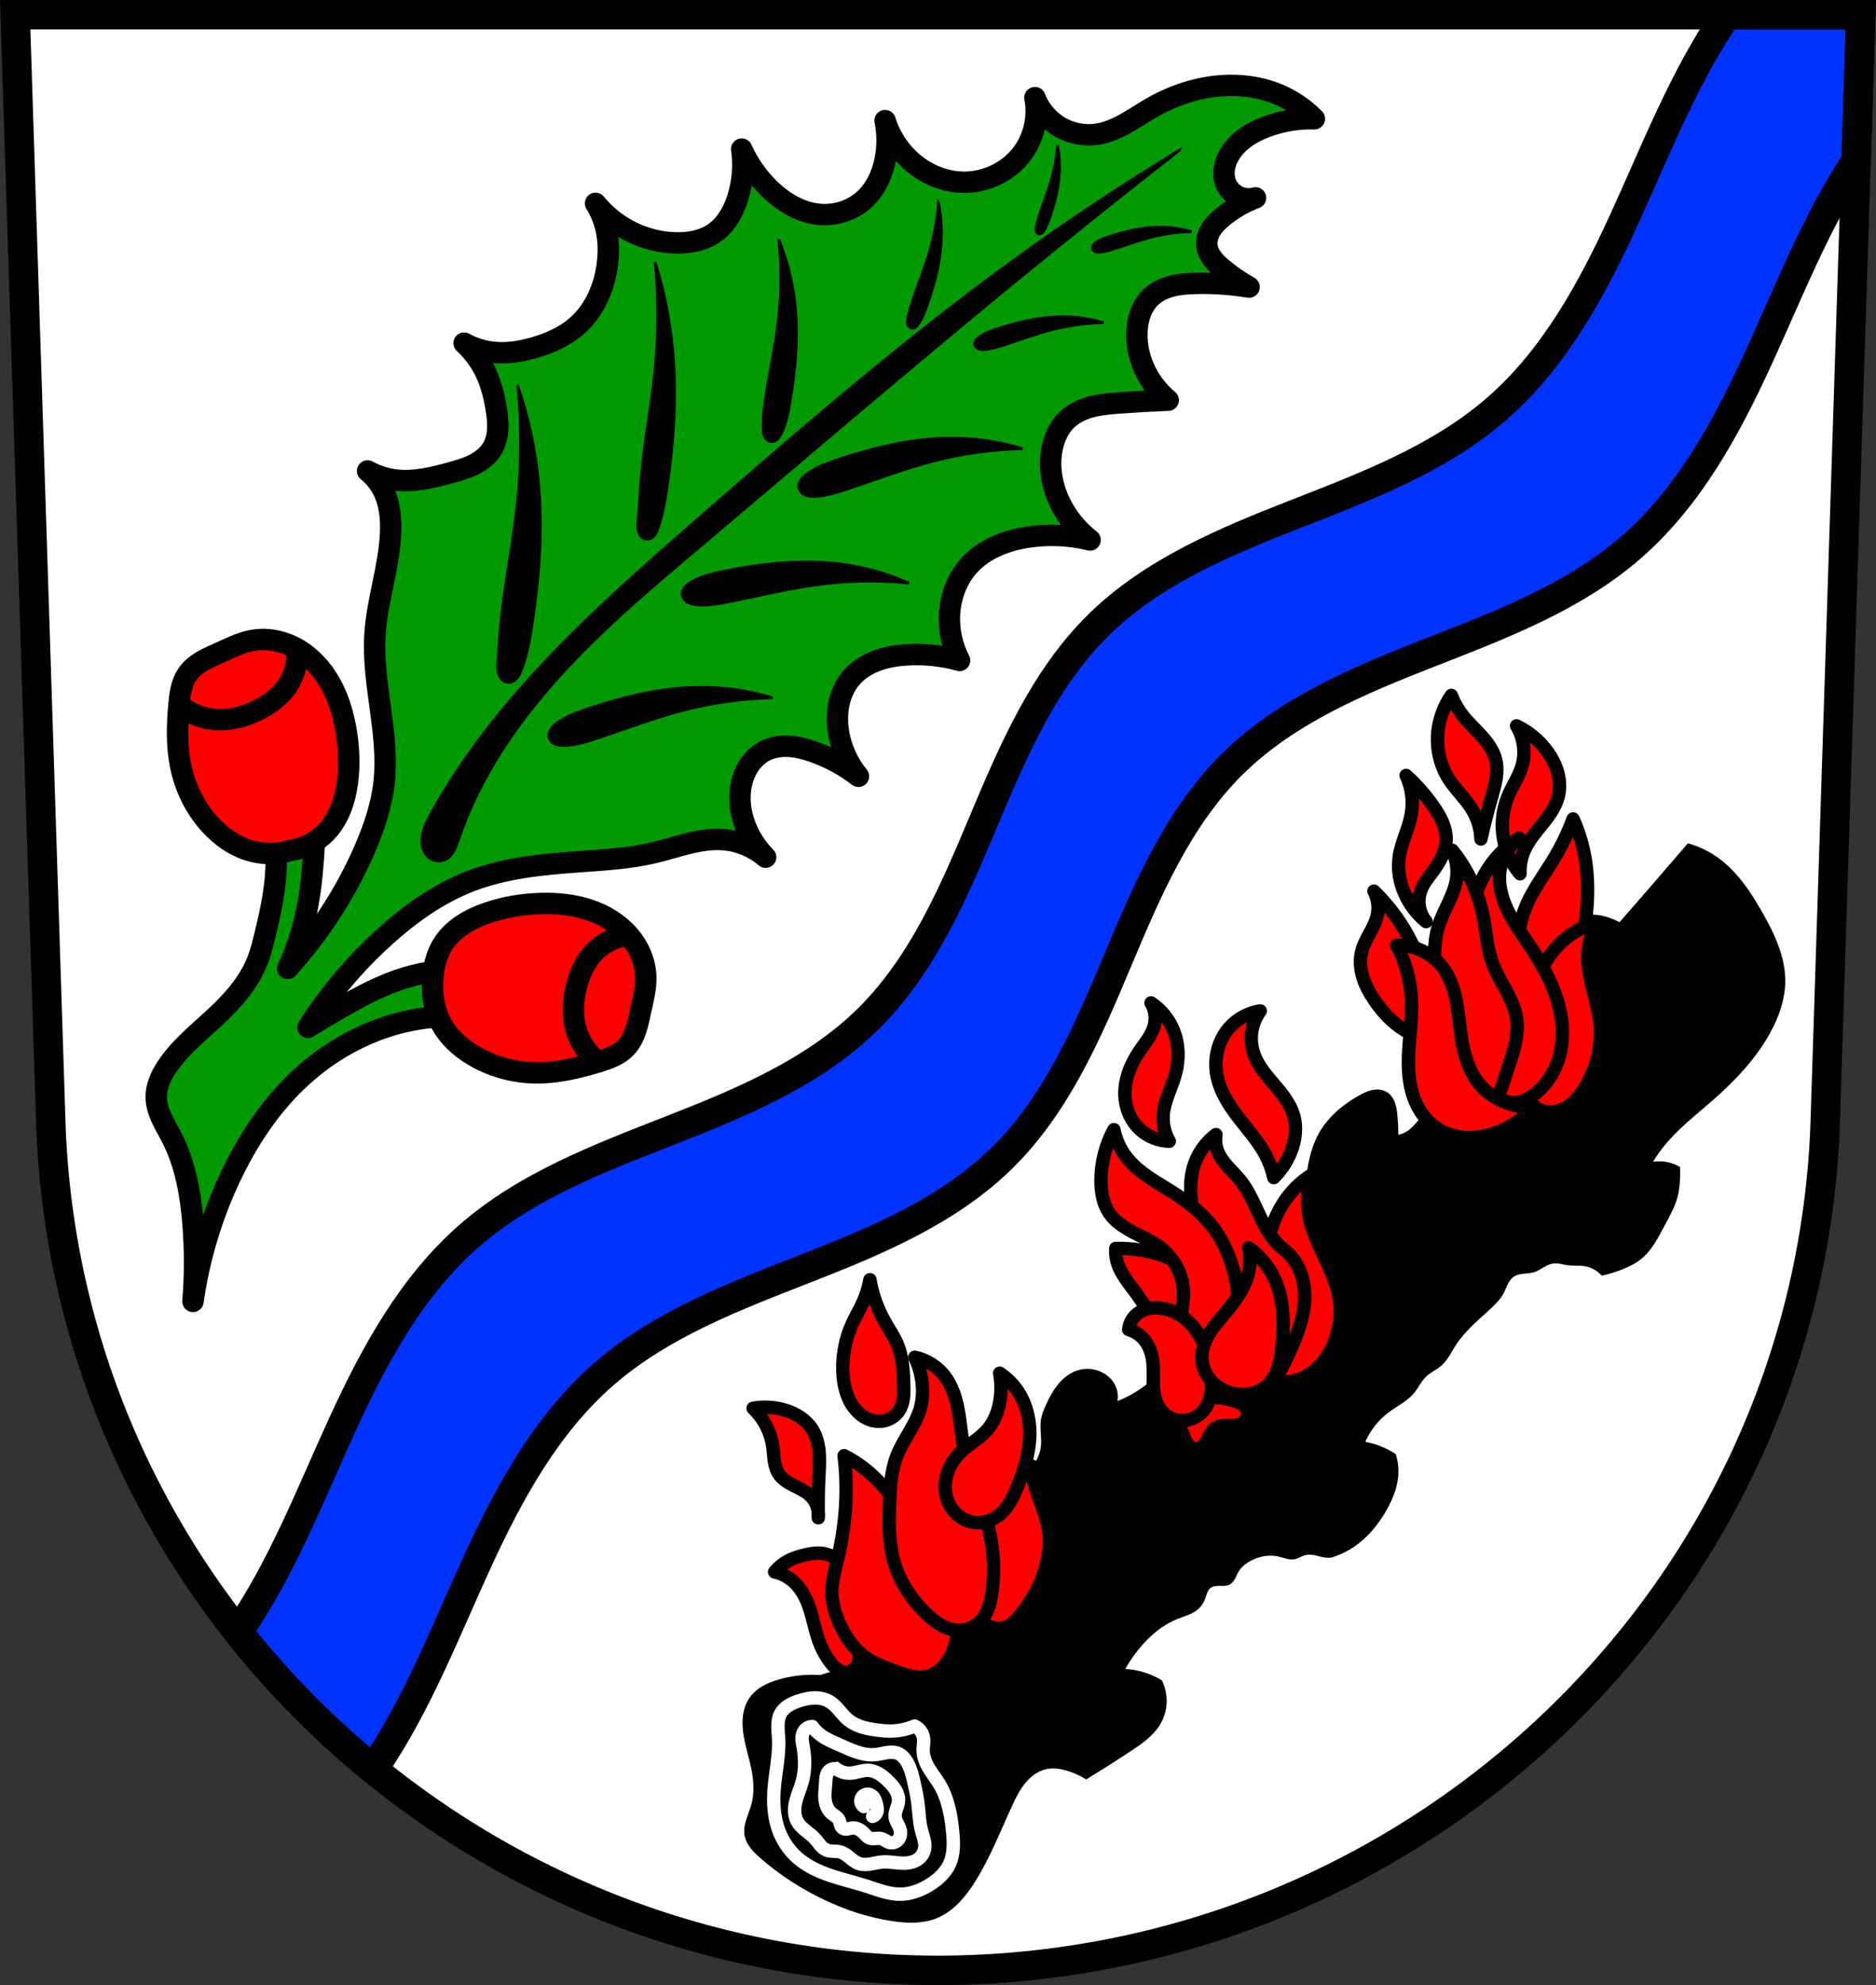
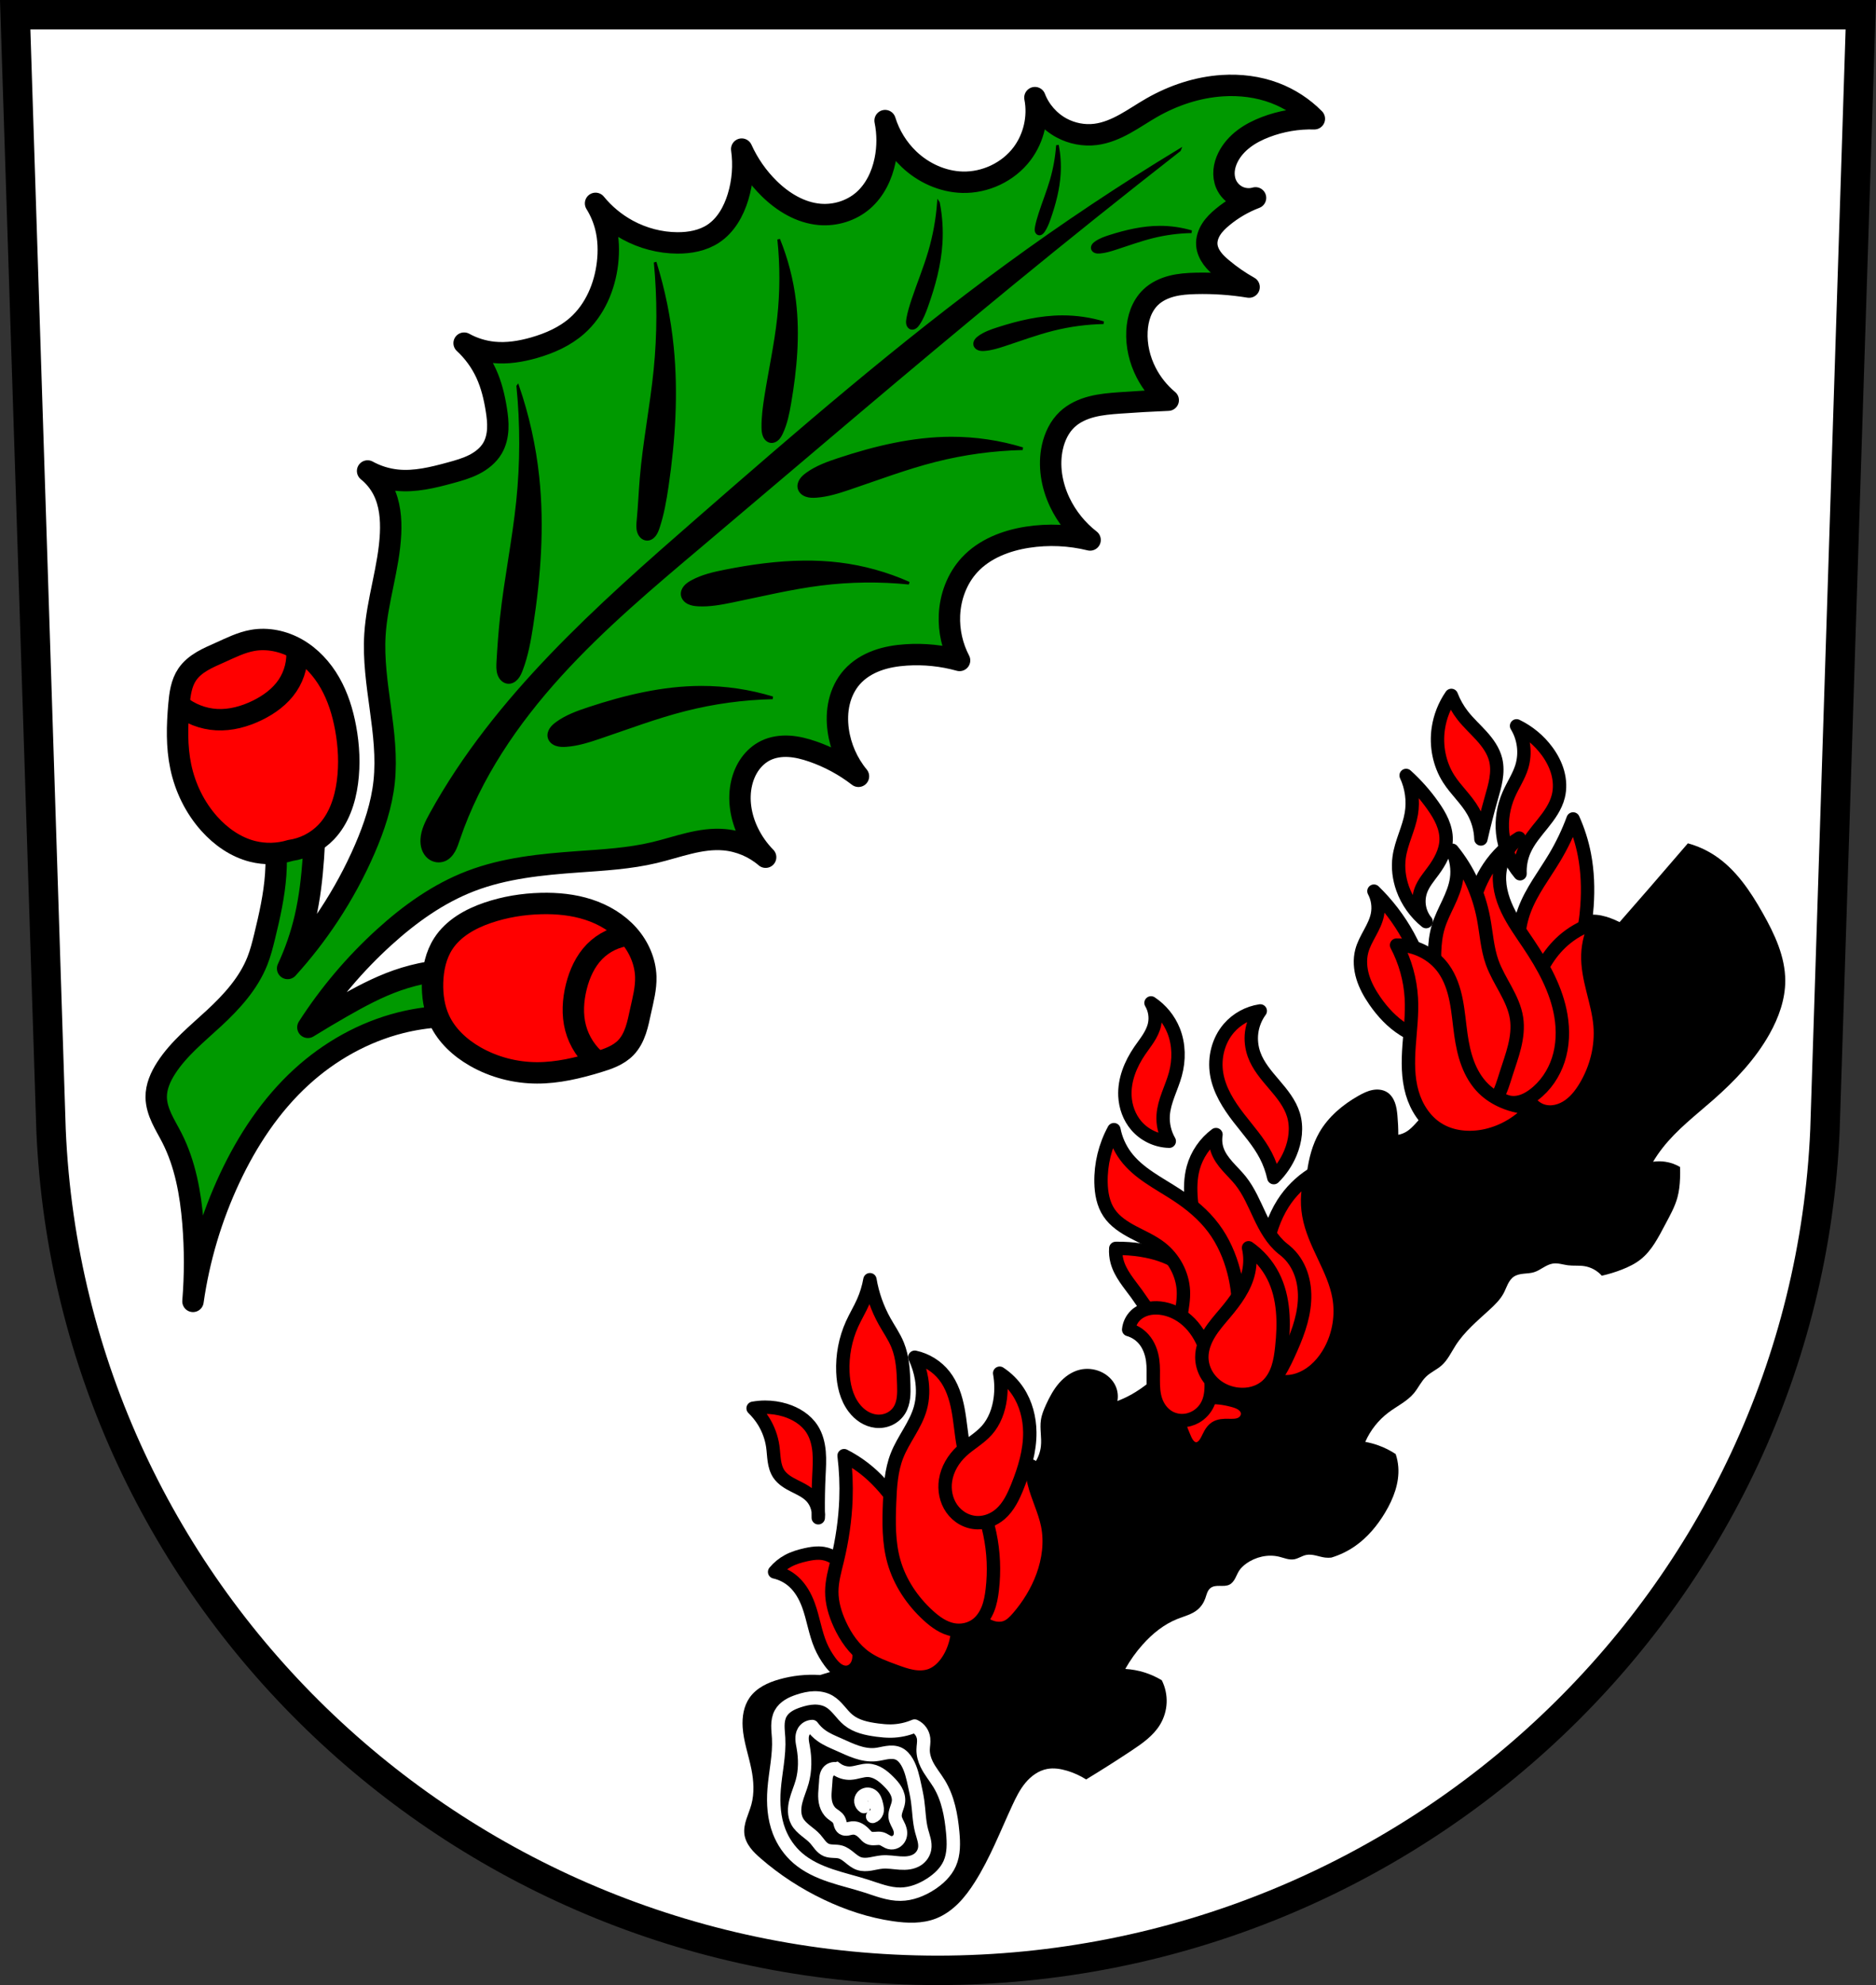
<svg xmlns="http://www.w3.org/2000/svg" width="701.33" height="741.77" viewBox="0 0 701.334 741.769">
  <rect x="0" y="0" width="701.334" height="741.769" fill="#333333" stroke="none" />
  <g transform="translate(-11.02-27.14)" fill-rule="evenodd">
    <path d="m16.698 32.639l13.398 416.62c7.415 175.25 153.92 314.05 331.59 314.14 177.51-.215 324.07-139.06 331.59-314.14l13.398-416.62h-344.98z" fill="#fff" />
    <g stroke="#000">
      <g stroke-width="11">
-         <path d="m645.56 5.5c-.113.166-.233.326-.346.492-16.01 23.579-26.331 50.45-38.21 76.35-11.884 25.904-25.91 51.643-47.4 70.36-21.489 18.712-48.81 29.03-75.35 39.41-26.536 10.381-53.651 21.671-73.889 41.73-20.245 20.07-31.768 47.08-42.809 73.36-11.04 26.28-22.563 53.29-42.809 73.36-20.237 20.06-47.35 31.348-73.887 41.729-26.536 10.381-53.857 20.698-75.35 39.41-21.493 18.716-35.52 44.46-47.4 70.36-11.884 25.904-22.2 52.771-38.21 76.35-.313.461-.642.91-.959 1.367 14.92 18.875 31.879 36.09 50.54 51.32.213-.309.436-.61.646-.92 16.01-23.579 26.329-50.45 38.21-76.35 11.884-25.904 25.91-51.644 47.4-70.36 21.489-18.712 48.81-29.03 75.35-39.41 26.536-10.381 53.651-21.671 73.889-41.73 20.245-20.07 31.768-47.08 42.809-73.36 11.04-26.28 22.563-53.29 42.809-73.36 20.237-20.06 47.35-31.35 73.887-41.73 26.536-10.381 53.857-20.696 75.35-39.41 21.493-18.716 35.52-44.46 47.4-70.36 11.494-25.05 21.542-51 36.672-74.01l1.756-54.605h-50.1z" transform="translate(11.02 27.14)" fill="#03f" stroke-linejoin="round" />
        <path d="m16.698 32.639l13.398 416.62c7.415 175.25 153.92 314.05 331.59 314.14 177.51-.215 324.07-139.06 331.59-314.14l13.398-416.62h-344.98z" fill="none" />
      </g>
      <path d="m83.16 513.41c.792-9.715.792-19.494 0-29.21-.897-11.01-2.874-22.12-7.903-31.957-1.243-2.43-2.666-4.769-3.807-7.249-1.141-2.48-2-5.14-2.034-7.87-.044-3.933 1.638-7.697 3.78-10.996 4.69-7.224 11.551-12.702 17.868-18.556 6.593-6.108 12.833-12.952 16.15-21.305 1.192-3 1.984-6.142 2.749-9.278 1.851-7.583 3.572-15.236 4.123-23.02.571-8.06-.128-16.208-2.062-24.05l16.838-5.842c.108 7.908-.121 15.821-.687 23.71-.538 7.505-1.385 15.01-3.093 22.336-1.516 6.503-3.707 12.848-6.529 18.899 5.654-6.235 10.828-12.905 15.463-19.93 5.172-7.839 9.671-16.12 13.401-24.741 3.469-8.02 6.29-16.4 7.216-25.08 1.952-18.3-4.579-36.612-3.436-54.98.793-12.737 5.255-25.05 5.842-37.799.254-5.516-.268-11.217-2.749-16.15-1.401-2.786-3.408-5.265-5.842-7.216 3.386 1.865 7.15 3.041 10.996 3.436 6.711.69 13.421-.977 19.93-2.749 3.03-.824 6.073-1.683 8.872-3.104 2.799-1.421 5.367-3.455 6.935-6.174 1.232-2.136 1.797-4.608 1.926-7.07.129-2.462-.162-4.927-.552-7.362-.736-4.597-1.835-9.171-3.78-13.401-1.965-4.274-4.786-8.153-8.247-11.34 3.386 1.867 7.15 3.043 10.996 3.436 5.077.519 10.212-.319 15.12-1.718 5.862-1.671 11.587-4.205 16.15-8.247 6.628-5.87 10.318-14.572 11.34-23.366.519-4.467.396-9.04-.687-13.401-.782-3.151-2.063-6.178-3.78-8.934 3.312 4.059 7.423 7.465 12.03 9.965 5.672 3.08 12.1 4.773 18.556 4.811 4.679.027 9.494-.862 13.401-3.436 4.711-3.104 7.638-8.347 9.278-13.745 1.75-5.761 2.223-11.907 1.374-17.868 2.481 5.507 5.996 10.546 10.309 14.776 5.15 5.05 11.71 9.03 18.899 9.621 5.783.477 11.76-1.36 16.15-5.154 4.423-3.822 7.08-9.392 8.247-15.12.992-4.858.992-9.917 0-14.776 1.685 5.466 4.793 10.487 8.934 14.432 5.357 5.104 12.534 8.381 19.93 8.591 8.566.243 17.18-3.806 22.336-10.652 4.441-5.898 6.236-13.716 4.811-20.961 1.837 4.8 5.441 8.901 9.965 11.34 3.858 2.079 8.365 2.949 12.714 2.405 3.869-.484 7.529-2.044 10.943-3.928 3.414-1.883 6.634-4.1 10.02-6.04 8.09-4.632 17.16-7.652 26.459-8.247 6.629-.424 13.374.397 19.587 2.749 5.539 2.097 10.617 5.404 14.776 9.621-6.195-.173-12.422.884-18.212 3.093-2.884 1.1-5.675 2.492-8.135 4.357-2.46 1.865-4.583 4.218-5.954 6.983-.763 1.54-1.29 3.207-1.444 4.919-.154 1.712.074 3.469.757 5.05.879 2.03 2.52 3.719 4.522 4.658 2 .939 4.351 1.119 6.473.496-4.484 1.7-8.683 4.15-12.37 7.216-1.579 1.313-3.079 2.756-4.186 4.485-1.107 1.729-1.801 3.776-1.656 5.824.129 1.825.917 3.559 1.996 5.04 1.079 1.478 2.443 2.723 3.846 3.898 3.098 2.594 6.439 4.898 9.965 6.872-6.582-1.073-13.263-1.534-19.93-1.375-3 .072-6.03.273-8.938 1.017-2.912.745-5.726 2.062-7.899 4.137-1.694 1.618-2.958 3.66-3.791 5.849-.833 2.189-1.245 4.525-1.363 6.865-.268 5.334.998 10.711 3.436 15.463 2.02 3.942 4.845 7.47 8.247 10.309-6.076.246-12.147.59-18.212 1.031-3.486.253-6.99.542-10.374 1.416-3.384.874-6.671 2.369-9.213 4.769-2.874 2.714-4.64 6.45-5.498 10.309-1.532 6.894-.283 14.239 2.749 20.617 2.612 5.495 6.53 10.363 11.34 14.09-7.62-1.877-15.611-2.229-23.366-1.031-8.05 1.244-16.11 4.338-21.648 10.309-4.713 5.079-7.276 11.977-7.56 18.899-.239 5.814 1.079 11.684 3.78 16.838-6.465-1.8-13.234-2.5-19.93-2.062-3.735.244-7.471.847-10.983 2.143-3.511 1.296-6.8 3.311-9.291 6.104-2.357 2.643-3.947 5.929-4.764 9.374-.817 3.446-.878 7.05-.39 10.556.873 6.277 3.522 12.297 7.56 17.18-5.169-4-10.999-7.152-17.18-9.278-2.837-.976-5.77-1.741-8.765-1.919-2.995-.178-6.07.255-8.76 1.575-2.316 1.136-4.299 2.906-5.801 5-1.502 2.097-2.531 4.516-3.133 7.02-1.486 6.185-.354 12.825 2.405 18.556 1.648 3.423 3.863 6.571 6.529 9.278-4.308-3.712-9.798-6.03-15.463-6.529-8.866-.781-17.457 2.749-26.12 4.811-9.327 2.221-18.958 2.753-28.521 3.436-13.633.974-27.444 2.318-40.2 7.216-12.05 4.626-22.744 12.282-32.3 20.961-10.921 9.918-20.536 21.271-28.521 33.675 4.195-2.591 8.434-5.111 12.714-7.56 6.635-3.796 13.404-7.436 20.617-9.965 7.821-2.742 16.11-4.143 24.397-4.123l6.872 18.212c-9.955-1.313-20.16-.726-29.895 1.718-13.812 3.467-26.601 10.664-37.11 20.274-11.473 10.49-20.2 23.724-26.803 37.799-6.825 14.556-11.474 30.13-13.745 46.05z" fill="#090" stroke-linejoin="round" stroke-width="8" />
      <path d="m406.35 81.44c-.311 4.375-1.082 8.717-2.299 12.932-1.238 4.288-2.93 8.431-4.297 12.68-.517 1.606-.987 3.23-1.305 4.887-.094.492-.175 1-.07 1.49.053.245.153.482.309.678.156.196.37.35.611.416.191.052.395.049.588.002.193-.047.373-.136.535-.25.324-.228.568-.552.789-.881.956-1.424 1.566-3.049 2.131-4.668 1.876-5.381 3.355-10.945 3.699-16.633.216-3.561-.018-7.149-.691-10.652zm45.621 1.787c-22.13 13.413-43.678 27.78-64.57 43.05-40.18 29.364-77.855 61.997-115.37 94.71-37.568 32.757-75.79 66.56-99.87 110.2-1.637 2.967-3.237 6.089-3.443 9.471-.077 1.271.05 2.562.467 3.766.417 1.203 1.132 2.315 2.117 3.121.826.677 1.836 1.13 2.893 1.285 1.057.155 2.157.001 3.133-.424 1.463-.65 2.585-1.91 3.373-3.303.788-1.393 1.279-2.929 1.793-4.445 7.752-22.887 21.703-43.27 37.955-61.16 16.252-17.882 34.839-33.46 53.3-49.04 38.37-32.386 76.5-65.07 115.33-96.9 20.763-17.02 41.728-33.795 62.887-50.32zm-90.12 19.666c-.463 6.202-1.583 12.357-3.336 18.324-1.787 6.083-4.223 11.953-6.234 17.965-.76 2.271-1.46 4.569-1.893 6.924-.128.698-.234 1.419-.078 2.111.078.346.224.68.445.957.221.277.522.495.863.592.275.078.569.076.848.012.278-.065.542-.191.777-.354.471-.324.829-.786 1.152-1.258 1.38-2.01 2.268-4.314 3.09-6.611 2.723-7.612 4.869-15.499 5.367-23.568.312-5.05-.026-10.133-1-15.09zm82.77 9.133c-6.341.011-12.598 1.47-18.641 3.393-1.836.584-3.684 1.226-5.262 2.332-.389.273-.768.581-1.031.977-.132.198-.234.417-.287.648-.053.232-.058.477.002.707.07.275.23.523.438.717.207.194.46.336.729.428.537.184 1.12.174 1.686.127 1.874-.157 3.691-.699 5.482-1.271 4.743-1.515 9.421-3.257 14.254-4.453 4.733-1.171 9.598-1.811 14.473-1.906-3.839-1.13-7.84-1.704-11.842-1.697zm-142.49 4.547c1.027 9.75 1.01 19.61-.063 29.355-1.09 9.945-3.263 19.737-4.816 29.621-.587 3.732-1.084 7.494-1.037 11.271.014 1.122.083 2.274.539 3.299.228.513.554.986.98 1.352.426.365.954.617 1.512.676.457.048.925-.033 1.35-.209.425-.176.809-.444 1.141-.762.664-.636 1.115-1.46 1.506-2.293 1.639-3.492 2.396-7.325 3.049-11.127 2.159-12.564 3.334-25.408 1.809-38.06-.955-7.925-2.968-15.722-5.969-23.12zm-46.18 8.607c1.291 13.355 1.268 26.837-.068 40.19-1.357 13.562-4.061 26.968-5.193 40.551-.428 5.139-.631 10.298-1.121 15.432-.143 1.495-.305 3.034.131 4.471.218.718.589 1.4 1.131 1.92.542.52 1.26.87 2.01.902.557.024 1.114-.126 1.604-.393.489-.267.911-.647 1.26-1.082.697-.869 1.094-1.936 1.445-2.994 1.639-4.937 2.531-10.09 3.291-15.232 2.546-17.24 3.675-34.77 1.949-52.11-1.068-10.732-3.228-21.354-6.438-31.65zm152.25 20.301c-8.239.014-16.367 1.934-24.21 4.467-2.387.771-4.792 1.619-6.836 3.072-.509.362-.999.767-1.342 1.289-.171.261-.305.549-.373.854-.068.305-.072.626.006.928.093.357.3.68.568.934.268.253.597.438.945.561.696.244 1.454.239 2.189.182 2.437-.191 4.796-.917 7.119-1.676 6.154-2.01 12.232-4.293 18.514-5.863 6.146-1.536 12.464-2.38 18.797-2.512-4.981-1.488-10.182-2.243-15.381-2.234zm-203.61 25.979c1.42 14.285 1.394 28.712-.078 42.992-1.497 14.526-4.481 28.866-6.06 43.38-.599 5.488-.997 10.996-1.309 16.508-.091 1.613-.168 3.275.367 4.799.268.762.692 1.477 1.285 2.025.593.549 1.362.922 2.168.977.62.042 1.246-.104 1.803-.379.557-.275 1.046-.677 1.457-1.143.823-.932 1.328-2.098 1.77-3.26 1.987-5.226 2.984-10.769 3.84-16.295 2.855-18.431 4.25-37.2 2.275-55.748-1.227-11.52-3.752-22.902-7.514-33.859zm162.04 19.385c-14.32.024-28.441 3.424-42.04 7.914-4.15 1.37-8.331 2.876-11.871 5.439-.891.645-1.75 1.37-2.346 2.295-.298.463-.526.972-.643 1.51-.117.538-.119 1.105.022 1.637.164.62.522 1.182.986 1.625.465.443 1.033.77 1.637.988 1.207.437 2.526.444 3.807.354 4.24-.3 8.337-1.608 12.365-2.967 10.674-3.6 21.23-7.618 32.15-10.387 10.667-2.705 21.64-4.201 32.643-4.451-8.641-2.633-17.676-3.972-26.709-3.957zm-55.17 46.27c-9.826.103-19.666 1.472-29.324 3.383-4.287.848-8.62 1.828-12.449 3.936-.964.531-1.906 1.144-2.611 1.988-.353.422-.642.899-.824 1.418-.182.519-.256 1.082-.182 1.627.087.636.373 1.238.779 1.734.406.497.93.89 1.502 1.182 1.144.583 2.452.752 3.734.82 4.245.225 8.472-.569 12.637-1.42 11.04-2.256 22.01-4.94 33.18-6.342 10.919-1.369 21.992-1.501 32.941-.393-8.25-3.679-17.05-6.122-26.02-7.221-4.442-.544-8.905-.76-13.371-.713zm-38.29 46.826c-14.32.024-28.443 3.424-42.04 7.914-4.15 1.37-8.329 2.876-11.869 5.439-.891.645-1.75 1.37-2.346 2.295-.298.463-.526.974-.643 1.512-.117.538-.119 1.103.022 1.635.164.62.522 1.182.986 1.625.465.443 1.033.77 1.637.988 1.207.437 2.524.444 3.805.354 4.24-.3 8.337-1.608 12.365-2.967 10.674-3.6 21.23-7.618 32.15-10.387 10.667-2.705 21.64-4.201 32.643-4.451-8.641-2.633-17.674-3.972-26.707-3.957z" />
      <g stroke-width="8">
        <path d="m119.56 344.93c-4.558 1.388-9.495 1.509-14.11.344-6.297-1.587-11.847-5.491-16.18-10.328-5.369-5.993-9.02-13.47-10.672-21.344-1.586-7.556-1.362-15.375-.689-23.07.346-3.955.871-8.07 3.098-11.361 1.412-2.084 3.431-3.696 5.598-4.977 2.168-1.28 4.499-2.254 6.795-3.286 3.919-1.762 7.818-3.726 12.05-4.475 5.63-.997 11.55.28 16.525 3.098 5.216 2.956 9.416 7.534 12.393 12.738 2.97 5.191 4.765 10.988 5.852 16.869 1.237 6.689 1.581 13.568.689 20.311-.899 6.79-3.188 13.636-7.918 18.59-3.539 3.707-8.351 6.174-13.426 6.885z" fill="#f00" stroke-linejoin="round" />
        <path d="m77.905 290.54c3.96 3.272 8.985 5.233 14.11 5.508 5.226.28 10.441-1.153 15.15-3.443 4.451-2.166 8.602-5.184 11.361-9.295 2.69-4.01 3.929-8.968 3.443-13.77" fill="none" />
        <path d="m172.73 394.33c-.128 4.747.554 9.577 2.546 13.887 2.727 5.903 7.769 10.505 13.415 13.73 6.984 3.99 15.03 6.07 23.07 6.087 7.721.021 15.329-1.805 22.72-4.04 3.8-1.148 7.726-2.502 10.488-5.354 1.752-1.808 2.918-4.113 3.728-6.497.81-2.383 1.287-4.865 1.828-7.323.924-4.196 2.05-8.414 1.92-12.709-.174-5.715-2.632-11.25-6.408-15.543-3.96-4.502-9.299-7.676-15-9.53-5.687-1.85-11.73-2.432-17.709-2.284-6.799.169-13.589 1.274-20.02 3.475-6.495 2.221-12.856 5.783-16.581 11.548-2.764 4.278-3.86 9.458-3.998 14.55z" fill="#f00" stroke-linejoin="round" />
        <path d="m234.49 424c-4.01-3.208-6.958-7.727-8.275-12.692-1.342-5.059-1-10.456.276-15.531 1.211-4.8 3.318-9.48 6.779-13.02 3.375-3.452 7.976-5.678 12.777-6.183" fill="none" />
      </g>
    </g>
    <g transform="translate(8 2)">
      <path d="m309.59 651.04c-5.136-.338-10.329.214-15.279 1.625-2.124.605-4.214 1.373-6.129 2.473-1.915 1.1-3.655 2.546-4.924 4.354-2.217 3.158-2.847 7.202-2.601 11.05.34 5.309 2.2 10.389 3.251 15.604.885 4.396 1.185 9 0 13.329-.505 1.842-1.27 3.601-1.855 5.42-.585 1.818-.992 3.739-.745 5.633.242 1.861 1.107 3.599 2.237 5.097 1.13 1.498 2.522 2.776 3.939 4.01 7.06 6.123 14.974 11.251 23.406 15.279 8.227 3.93 16.983 6.825 26.01 8.127 5.324.768 10.908.953 15.929-.975 3.168-1.217 5.989-3.236 8.396-5.629 2.407-2.393 4.417-5.157 6.233-8.02 5.685-8.974 9.516-18.967 13.979-28.608 1.374-2.967 2.83-5.937 4.914-8.456 2.085-2.519 4.878-4.579 8.089-5.197 2.481-.478 5.056-.073 7.477.65 2.517.752 4.93 1.849 7.152 3.251 5.707-3.46 11.344-7.04 16.904-10.728 4.061-2.696 8.206-5.581 10.728-9.753 1.493-2.47 2.349-5.322 2.462-8.206.113-2.884-.517-5.794-1.812-8.373-2.039-1.231-4.228-2.216-6.502-2.926-2.319-.724-4.727-1.162-7.152-1.3 1.831-3.257 4.01-6.314 6.502-9.102 3.617-4.055 7.952-7.581 13-9.584 2.561-1.015 5.35-1.669 7.477-3.42 1.339-1.102 2.336-2.595 2.926-4.226.251-.694.431-1.414.707-2.098.277-.685.663-1.346 1.243-1.803.484-.381 1.081-.599 1.688-.707.606-.109 1.226-.113 1.842-.103.616 0 1.233.034 1.847-.019.614-.053 1.229-.185 1.775-.471.947-.496 1.605-1.409 2.106-2.353.501-.944.884-1.954 1.47-2.848.675-1.031 1.602-1.878 2.601-2.601 3.517-2.547 8.133-3.622 12.353-2.601.917.222 1.809.537 2.724.762.916.225 1.871.36 2.802.213.798-.126 1.548-.452 2.284-.785.736-.333 1.476-.677 2.267-.84 1.187-.246 2.421-.072 3.602.198 1.182.27 2.346.635 3.55.777.755.089 1.521.089 2.276 0 3.122-.94 6.096-2.372 8.777-4.226 4.707-3.255 8.45-7.762 11.378-12.678 3.049-5.119 5.306-10.962 4.876-16.904-.12-1.658-.448-3.3-.975-4.876-2.027-1.338-4.215-2.432-6.502-3.251-1.586-.568-3.219-1-4.876-1.3 1.913-4.355 4.968-8.203 8.777-11.05 3.169-2.371 6.896-4.109 9.427-7.152 1.639-1.969 2.7-4.405 4.551-6.177 1.712-1.638 3.978-2.588 5.756-4.154 2.316-2.041 3.627-4.953 5.297-7.549 3.327-5.173 8.149-9.167 12.678-13.329 2.01-1.843 4-3.779 5.273-6.188.572-1.084.987-2.245 1.539-3.34.552-1.095 1.269-2.147 2.29-2.825 1.072-.711 2.385-.95 3.664-1.08 1.28-.13 2.583-.17 3.813-.546 1.259-.385 2.384-1.103 3.519-1.77 1.135-.667 2.329-1.299 3.633-1.481 1.845-.258 3.679.41 5.526.65 2.046.265 4.138.004 6.177.325 2.493.392 4.835 1.681 6.502 3.576 2.545-.569 5.05-1.33 7.477-2.276 2.541-.988 5.03-2.193 7.152-3.901 4.155-3.34 6.597-8.299 9.102-13 1.737-3.261 3.579-6.513 4.551-10.08.634-2.326.884-4.742.975-7.152.053-1.408.053-2.818 0-4.226-1.695-.994-3.582-1.66-5.526-1.951-1.506-.225-3.045-.225-4.551 0 1.083-1.806 2.278-3.544 3.576-5.201 5.351-6.83 12.334-12.156 18.855-17.88 8.184-7.184 15.812-15.204 21.13-24.707 3.403-6.08 5.846-12.863 5.852-19.83.007-9.01-4.01-17.513-8.452-25.357-4.63-8.181-10.04-16.277-17.88-21.456-3.089-2.039-6.505-3.582-10.08-4.551-4.75 5.542-9.518 11.07-14.304 16.579-3.73 4.296-7.471 8.582-11.222 12.859-1.105-.56-2.244-1.055-3.407-1.481-2.188-.802-4.497-1.364-6.827-1.3-2.622.072-5.201.95-7.388 2.398-2.187 1.448-3.985 3.454-5.291 5.729-1.793 3.125-2.649 6.694-3.298 10.238-.649 3.544-1.119 7.14-2.228 10.568-2.766 8.546-9.277 15.361-16.27 20.997-6.994 5.637-14.685 10.44-21.11 16.713-3.789 3.696-7.09 7.858-10.728 11.703-.899.95-1.828 1.889-2.926 2.601-.986.639-2.097 1.083-3.251 1.3.002-2.387-.107-4.775-.325-7.152-.152-1.655-.361-3.323-.938-4.881-.576-1.559-1.554-3.02-2.963-3.896-1.597-.997-3.61-1.16-5.457-.794-1.847.366-3.559 1.218-5.199 2.143-5.898 3.33-11.279 7.852-14.652 13.725-2.595 4.518-3.913 9.669-4.6 14.834-.403 3.034-.589 6.181.325 9.102.441 1.41 1.136 2.758 1.3 4.226.207 1.851-.462 3.714-1.485 5.271-1.022 1.557-2.382 2.858-3.717 4.157-17.636 17.16-33.09 36.556-51.689 52.664-3.167 2.743-6.44 5.398-10.08 7.477-1.77 1.01-3.619 1.882-5.526 2.601.339-1.852.109-3.804-.65-5.526-1.109-2.515-3.314-4.469-5.852-5.526-2.347-.978-5-1.225-7.477-.65-3.057.709-5.739 2.624-7.804 4.987-2.065 2.363-3.564 5.165-4.874 8.02-.862 1.875-1.658 3.809-1.951 5.852-.462 3.223.353 6.516 0 9.753-.241 2.203-1.031 4.343-2.276 6.177-2.295 3.38-5.941 5.539-9.102 8.127-7.442 6.091-12.32 14.708-16.639 23.301-4.318 8.593-8.327 17.496-14.57 24.812-6.988 8.19-16.44 13.957-26.332 18.205-4.444 1.908-9.01 3.538-13.654 4.876" />
      <g stroke-width="5">
        <g fill="none" stroke="#fff">
          <g stroke-linejoin="round">
            <path d="m330.87 671.6c-3.795-.497-7.724-1.334-10.691-3.751-1.29-1.051-2.342-2.359-3.434-3.615-1.092-1.256-2.255-2.488-3.694-3.325-1.7-.989-3.707-1.373-5.673-1.322-1.966.051-3.901.517-5.768 1.134-1.333.44-2.649.963-3.835 1.715-1.186.751-2.242 1.744-2.918 2.975-.751 1.367-1 2.96-1.018 4.52-.018 1.56.181 3.113.268 4.671.354 6.401-1.2 12.74-1.688 19.13-.406 5.318-.049 10.782 1.876 15.756 1.473 3.807 3.858 7.265 6.94 9.941 3.523 3.059 7.856 5.04 12.276 6.536 4.42 1.494 8.98 2.538 13.421 3.968 4.178 1.345 8.365 3.051 12.755 3 4.01-.045 7.888-1.578 11.254-3.751 2.978-1.923 5.69-4.45 7.128-7.69 1.598-3.6 1.482-7.707 1.125-11.629-.576-6.325-1.765-12.767-5.064-18.19-1.506-2.477-3.429-4.704-4.689-7.315-.818-1.695-1.346-3.557-1.313-5.439.024-1.379.346-2.756.188-4.126-.115-.999-.49-1.967-1.078-2.784-.588-.816-1.387-1.479-2.298-1.905-2.779 1.19-5.793 1.831-8.816 1.876-1.756.026-3.51-.147-5.252-.375z" />
            <path d="m306.67 670.28c-.644.015-1.283.197-1.838.523-.555.327-1.025.797-1.35 1.352-.502.856-.65 1.88-.612 2.871.038.991.25 1.966.424 2.943.763 4.285.787 8.748-.375 12.942-.685 2.472-1.771 4.824-2.385 7.315-.307 1.245-.495 2.528-.445 3.81.05 1.282.343 2.566.955 3.693.753 1.388 1.947 2.48 3.175 3.471 1.229.991 2.524 1.918 3.577 3.094.656.732 1.209 1.551 1.845 2.3.636.75 1.376 1.443 2.281 1.826.818.346 1.722.42 2.61.46.887.04 1.786.053 2.642.29 1.321.366 2.437 1.234 3.501 2.099 1.063.865 2.144 1.765 3.439 2.215 1.376.478 2.883.405 4.322.174 1.439-.23 2.855-.612 4.306-.737 2.249-.194 4.499.233 6.752.375 1.134.071 2.279.07 3.4-.116 1.121-.186 2.222-.563 3.165-1.197 1.345-.904 2.333-2.345 2.626-3.939.208-1.133.072-2.304-.188-3.426-.26-1.122-.643-2.212-.938-3.326-.968-3.663-.964-7.504-1.501-11.254-.28-1.955-.707-3.885-1.125-5.815-.644-2.969-1.289-6-2.813-8.628-.767-1.322-1.797-2.558-3.189-3.189-1.332-.603-2.862-.593-4.309-.382-1.447.212-2.864.613-4.319.757-2.384.236-4.792-.227-7.06-.983-2.273-.756-4.437-1.8-6.628-2.769-2.255-.997-4.568-1.93-6.565-3.376-1.294-.937-2.439-2.082-3.376-3.376z" />
          </g>
          <g stroke-linecap="round">
            <path d="m315.7 686.13c-.551-.133-1.14-.105-1.676.08-.536.185-1.017.526-1.37.97-.421.531-.651 1.193-.771 1.861-.12.668-.136 1.349-.175 2.026-.159 2.779-.69 5.631.105 8.298.382 1.284 1.082 2.492 2.101 3.361.466.398.991.72 1.482 1.087.491.367.957.79 1.249 1.329.281.519.384 1.113.551 1.679.084.283.186.563.333.819.147.256.341.489.586.654.254.171.555.263.859.296.304.033.612.007.914-.044.603-.102 1.189-.306 1.799-.358.864-.074 1.737.167 2.499.58.762.414 1.423.994 2.02 1.626.514.545 1 1.148 1.681 1.471.704.335 1.518.322 2.296.265.777-.057 1.572-.148 2.326.05.563.148 1.071.449 1.572.744.501.295 1.013.591 1.579.727.726.174 1.514.065 2.175-.282.661-.348 1.194-.928 1.501-1.609.267-.59.367-1.249.334-1.897-.034-.647-.198-1.283-.439-1.885-.261-.652-.611-1.264-.919-1.895-.308-.631-.576-1.294-.656-1.991-.114-.986.153-1.974.47-2.914.316-.941.687-1.876.791-2.863.15-1.427-.276-2.871-.982-4.12-.706-1.249-1.68-2.324-2.695-3.338-1.056-1.056-2.175-2.064-3.451-2.84-1.276-.776-2.724-1.313-4.217-1.361-2.238-.072-4.381.943-6.618 1.05-1.861.09-3.748-.476-5.252-1.576z" />
            <path d="m325.99 700.2c-.611-.388-1.039-1.052-1.139-1.769-.1-.717.131-1.473.613-2.01.41-.458.992-.756 1.602-.829.61-.073 1.243.077 1.76.409.582.374 1 .96 1.289 1.589.286.63.447 1.308.602 1.982.104.45.205.902.244 1.363.038.46.011.932-.139 1.369-.249.728-.848 1.327-1.576 1.576" stroke-linejoin="round" />
          </g>
        </g>
        <g fill="#f00" stroke="#000" stroke-linejoin="round">
          <path d="m289.07 550.96c-1.511.002-3.02.138-4.506.408 1.496 1.438 2.811 3.065 3.906 4.828 1.778 2.862 2.97 6.089 3.449 9.424.254 1.767.31 3.557.566 5.324.257 1.767.731 3.542 1.732 5.02 1.372 2.024 3.586 3.294 5.77 4.395 2.184 1.1 4.469 2.137 6.184 3.881 1.506 1.532 2.461 3.576 2.734 5.705-.038-4.432.042-8.864.254-13.291.143-2.989.344-5.989.084-8.971-.26-2.982-1-5.974-2.613-8.498-2.264-3.552-6.083-5.901-10.113-7.127-2.409-.733-4.929-1.101-7.447-1.098zm19.836 38.984c.007.78.009 1.56.023 2.34.091-.778.076-1.564-.023-2.34zm.252 15.535c-1.615-.028-3.241.248-4.826.598-2.303.508-4.589 1.183-6.666 2.299-1.93 1.037-3.657 2.45-5.057 4.137 2.639.584 5.12 1.866 7.125 3.68 2.579 2.333 4.317 5.47 5.518 8.734 1.826 4.964 2.509 10.313 4.598 15.172.91 2.118 2.079 4.121 3.447 5.977.806 1.093 1.696 2.148 2.818 2.912 1.122.764 2.508 1.217 3.848.996 1.072-.177 2.057-.78 2.76-1.609.605-.714 1.01-1.586 1.232-2.494.224-.909.272-1.855.215-2.789-.114-1.868-.641-3.683-.988-5.521-1.156-6.122-.32-12.479-1.379-18.619-.507-2.942-1.472-5.854-3.219-8.275-1.863-2.583-4.669-4.555-7.814-5.057-.534-.085-1.073-.129-1.611-.139z" stroke-linecap="round" />
          <path d="m318.58 569.07c3.837 1.957 7.405 4.439 10.574 7.356 4.411 4.06 8.01 8.913 11.494 13.792 4.238 5.933 8.354 11.955 12.183 18.16 2.743 4.445 5.359 9.03 6.896 14.02 1.599 5.193 1.977 10.812.69 16.09-.703 2.884-1.906 5.664-3.678 8.05-1.485 1.996-3.415 3.73-5.747 4.597-2.182.811-4.596.82-6.888.411-2.291-.409-4.489-1.219-6.675-2.02-3.745-1.372-7.547-2.755-10.804-5.057-4.331-3.061-7.447-7.591-9.655-12.413-1.754-3.832-3-7.969-2.988-12.183.011-3.978 1.134-7.856 2.069-11.723 1.804-7.459 2.937-15.09 3.218-22.757.199-5.447-.031-10.91-.69-16.321z" />
          <path d="m359.73 602.86c1.381-3.277 3.874-5.942 5.747-8.965 1.143-1.846 2.055-3.824 3.123-5.714 1.069-1.89 2.319-3.718 4-5.089 2.532-2.062 5.808-2.918 8.735-4.368 2.808-1.391 5.327-3.359 7.356-5.747.113 2.091.422 4.172.919 6.207 1.32 5.395 3.958 10.417 5.057 15.861 1.281 6.343.39 13-1.839 19.08-2.071 5.643-5.275 10.844-9.195 15.401-1.294 1.505-2.736 2.989-4.597 3.678-1.583.586-3.357.536-4.978.065-1.621-.471-3.102-1.343-4.446-2.364-3.189-2.42-5.665-5.683-7.586-9.195-1.572-2.874-2.803-5.965-3.309-9.201-.506-3.236-.262-6.63 1.01-9.649z" />
          <path d="m345.02 532.29c4.326.931 8.301 3.415 11.03 6.896 2.829 3.604 4.275 8.108 5.125 12.61.85 4.502 1.157 9.09 2 13.596 2.111 11.256 7.516 21.667 9.884 32.871 1.45 6.859 1.738 13.956.919 20.918-.288 2.455-.719 4.915-1.634 7.212-.914 2.297-2.343 4.437-4.343 5.89-2.476 1.799-5.731 2.422-8.735 1.839-3.516-.682-6.548-2.875-9.195-5.287-5.984-5.454-10.676-12.435-12.873-20.229-2.01-7.129-1.899-14.666-1.609-22.07.232-5.92.592-11.956 2.758-17.47 2.411-6.138 6.956-11.35 8.735-17.7 1-3.573 1.071-7.374.46-11.03-.465-2.782-1.318-5.498-2.529-8.05z" />
          <path d="m376.74 538.26c2.736 1.798 5.099 4.16 6.896 6.896 2.929 4.458 4.309 9.837 4.368 15.171.077 6.96-2 13.77-4.597 20.229-1.529 3.805-3.335 7.661-6.436 10.344-2.344 2.029-5.406 3.278-8.505 3.218-1.904-.037-3.792-.561-5.457-1.485-1.665-.924-3.105-2.242-4.197-3.802-2.12-3.03-2.869-6.922-2.299-10.574.647-4.142 2.916-7.939 5.977-10.804 2.984-2.793 6.702-4.767 9.425-7.816 2.925-3.276 4.491-7.598 5.057-11.953.407-3.129.329-6.32-.23-9.425z" />
          <path d="m328.24 503.32c-.504 2.847-1.355 5.633-2.529 8.275-1.252 2.819-2.863 5.466-4.138 8.275-2.538 5.593-3.698 11.793-3.448 17.93.192 4.723 1.283 9.566 4.138 13.332 1 1.325 2.218 2.499 3.622 3.39 1.404.89 3 1.492 4.654 1.667 1.689.179 3.428-.094 4.968-.812 1.54-.718 2.873-1.881 3.767-3.326.851-1.376 1.293-2.973 1.491-4.578.198-1.605.162-3.23.118-4.846-.139-5.066-.381-10.25-2.299-14.942-1.26-3.082-3.197-5.832-4.827-8.735-2.718-4.842-4.594-10.156-5.517-15.631z" />
          <g transform="translate(8 6)">
            <path d="m485.47 458.04c-4.333 2.754-8.05 6.471-10.804 10.804-3.374 5.31-5.265 11.439-6.446 17.618-1.182 6.179-1.689 12.465-2.519 18.701-.792 5.955-1.88 11.967-1.149 17.93.257 2.094.744 4.178 1.664 6.077.92 1.899 2.294 3.609 4.083 4.727 1.691 1.056 3.705 1.549 5.699 1.539 1.994-.001 3.969-.507 5.794-1.31 4.598-2.02 8.191-5.923 10.574-10.344 3.265-6.06 4.422-13.225 3.218-19.999-.953-5.363-3.307-10.361-5.635-15.285-2.329-4.925-4.68-9.923-5.629-15.287-.893-5.05-.493-10.317 1.149-15.171z" />
            <path d="m449.61 443.1c-4.105 3.042-7.15 7.487-8.505 12.413-1.054 3.833-1.101 7.878-.768 11.84.333 3.962 1.036 7.883 1.457 11.837.854 8.01.549 16.1 0 24.14-.406 5.946-.942 11.943-.108 17.844.834 5.901 3.196 11.806 7.694 15.717 1.777 1.545 3.863 2.75 6.121 3.42 2.258.669 4.688.794 6.982.258 3.533-.825 6.571-3.164 8.852-5.985 2.282-2.821 3.888-6.118 5.4-9.416 2.895-6.316 5.554-12.906 5.966-19.841.206-3.468-.166-6.992-1.322-10.267-1.156-3.276-3.116-6.296-5.793-8.51-.378-.313-.77-.609-1.149-.919-3.861-3.16-6.331-7.68-8.464-12.19-2.132-4.51-4.06-9.193-7.167-13.1-1.509-1.896-3.272-3.574-4.877-5.389-1.606-1.815-3.077-3.811-3.858-6.105-.626-1.838-.785-3.833-.46-5.747z" />
            <path d="m425.32 393.89c1.438 2.414 1.913 5.384 1.301 8.127-.41 1.836-1.281 3.541-2.293 5.127-1.012 1.586-2.173 3.071-3.234 4.625-3.404 4.982-5.814 10.877-5.525 16.904.192 4.01 1.624 7.994 4.227 11.05 3.043 3.576 7.657 5.762 12.352 5.852-1.7-2.93-2.503-6.372-2.275-9.752.358-5.319 3.144-10.137 4.551-15.279 1.457-5.322 1.39-11.126-.648-16.254-1.676-4.216-4.669-7.898-8.453-10.402zm40.846 2.998c-4.505.665-8.746 2.992-11.725 6.436-3.968 4.587-5.567 11.02-4.598 17.01.996 6.154 4.463 11.618 8.275 16.551 3.53 4.567 7.457 8.898 10.115 14.02 1.355 2.611 2.362 5.401 2.988 8.275 2.647-2.616 4.771-5.762 6.207-9.195 1.876-4.486 2.555-9.598 1.148-14.252-1.306-4.322-4.267-7.92-7.201-11.352-2.935-3.431-5.977-6.929-7.51-11.176-.951-2.635-1.278-5.497-.92-8.275.373-2.895 1.492-5.691 3.219-8.04z" />
            <path d="m440.88 515.05c-1.925 1.162-4.307 1.451-6.515 1.024-2.208-.427-4.248-1.529-5.991-2.949-3.487-2.84-5.777-6.843-8.412-10.488-2.797-3.87-6.13-7.568-7.356-12.183-.417-1.569-.573-3.208-.46-4.827 3.23-.056 6.465.175 9.655.69 4.67.753 9.291 2.138 13.332 4.597 3.421 2.082 6.412 4.961 8.275 8.505 1.225 2.33 1.952 4.956 1.839 7.586-.068 1.588-.445 3.171-1.178 4.581-.733 1.41-1.829 2.643-3.189 3.464z" />
            <path d="m435.82 520.1c-.321-3.107.154-6.236.672-9.316.518-3.08 1.082-6.184.937-9.304-.29-6.253-3.561-12.251-8.505-16.09-3.101-2.408-6.752-3.975-10.226-5.803-3.474-1.828-6.904-4.03-9.08-7.299-2.186-3.276-2.908-7.327-2.988-11.264-.141-6.859 1.541-13.747 4.827-19.769.696 3.565 2.2 6.97 4.368 9.884 4.795 6.447 12.358 10.08 19.08 14.482 5.201 3.406 10.07 7.434 13.792 12.413 3.616 4.835 6.076 10.475 7.586 16.321 2.093 8.101 2.378 16.739.23 24.826-.526 1.982-1.202 3.94-2.233 5.714-1.031 1.773-2.435 3.361-4.203 4.401-2.335 1.372-5.3 1.693-7.816.69-1.92-.766-3.51-2.251-4.58-4.02-1.07-1.769-1.643-3.809-1.856-5.865z" />
            <path d="m442.25 560.56c.919-.012 1.793-.458 2.467-1.083.673-.625 1.166-1.419 1.591-2.233.425-.814.792-1.66 1.259-2.451.467-.791 1.046-1.536 1.809-2.049.686-.461 1.496-.716 2.313-.84.818-.124 1.649-.123 2.476-.109.827.014 1.656.041 2.48-.034.824-.074 1.648-.252 2.385-.627.824-.419 1.525-1.086 1.95-1.907.425-.82.564-1.792.349-2.691-.281-1.176-1.14-2.153-2.157-2.807-1.018-.654-2.19-1.021-3.36-1.33-3.144-.831-6.424-1.295-9.655-.919-1.573.183-3.132.567-4.565 1.241-1.433.674-2.739 1.646-3.711 2.897-1.447 1.863-2.09 4.357-1.609 6.666.233 1.117.71 2.165 1.149 3.218.479 1.147.926 2.328 1.684 3.312.379.492.836.93 1.371 1.246.535.316 1.151.507 1.772.498z" />
            <path d="m416.97 515.97c.197-1.983 1.108-3.888 2.529-5.287 1.178-1.16 2.683-1.965 4.276-2.405 1.594-.44 3.274-.524 4.918-.353 3.743.39 7.295 2.104 10.114 4.597 3.083 2.726 5.304 6.341 6.716 10.207 1.412 3.865 2.041 7.981 2.249 12.09.15 2.961.064 6.03-1.149 8.735-.948 2.114-2.578 3.92-4.597 5.057-1.538.866-3.296 1.344-5.061 1.352-1.765.008-3.533-.456-5.05-1.352-2.307-1.359-3.973-3.669-4.827-6.207-.8-2.376-.927-4.923-.928-7.43 0-2.507.116-5.03-.221-7.512-.399-2.935-1.473-5.839-3.448-8.05-1.466-1.637-3.403-2.848-5.517-3.448z" />
            <path d="m461.79 485.39c3.868 2.702 7.06 6.369 9.195 10.574 4.117 8.095 4.194 17.635 3.218 26.665-.28 2.592-.643 5.192-1.463 7.667-.82 2.474-2.123 4.835-4.054 6.585-1.463 1.326-3.258 2.271-5.161 2.8-1.903.529-3.911.646-5.873.418-2.628-.305-5.191-1.238-7.356-2.758-1.778-1.249-3.283-2.893-4.332-4.796-1.048-1.903-1.634-4.065-1.645-6.238-.016-3.19 1.192-6.286 2.868-9 1.676-2.715 3.813-5.109 5.867-7.55 3.795-4.509 7.438-9.422 8.735-15.171.68-3.01.68-6.18 0-9.195z" />
          </g>
          <g transform="translate(864.54 5.661)">
            <path d="m-273.43 325.49c-1.831 4.964-4.12 9.758-6.827 14.304-3.907 6.56-8.719 12.673-11.378 19.83-2.265 6.097-2.854 12.864-1.3 19.18.31 1.259.706 2.506 1.326 3.644.62 1.138 1.477 2.168 2.575 2.857.887.557 1.915.879 2.958.975 1.043.096 2.102-.03 3.108-.323 2.01-.586 3.783-1.82 5.312-3.253 3.294-3.087 5.589-7.137 7.04-11.414 1.447-4.277 2.081-8.789 2.392-13.293.442-6.404.241-12.877-.975-19.18-.885-4.587-2.307-9.07-4.226-13.329z" />
            <path d="m-264.65 364.18c-4.137 1.152-8.03 3.157-11.378 5.852-5.629 4.537-9.59 10.966-11.703 17.88-2.562 8.383-2.492 17.308-3.576 26.01-.526 4.221-1.323 8.544-.325 12.678.376 1.556 1.01 3.059 1.934 4.365.927 1.306 2.154 2.41 3.592 3.112 1.582.773 3.389 1.043 5.141.869 1.752-.174 3.447-.783 4.965-1.674 3.036-1.782 5.309-4.63 7.123-7.647 4.145-6.892 6.22-15.07 5.526-23.08-.77-8.898-4.845-17.405-4.551-26.332.138-4.188 1.26-8.341 3.251-12.03z" />
            <path d="m-347.88 352.47c5.01 4.86 9.302 10.467 12.678 16.579 4.489 8.128 7.327 17.04 10.728 25.682.627 1.592 1.279 3.199 1.487 4.897.104.849.095 1.717-.086 2.553-.18.836-.535 1.641-1.077 2.303-.596.729-1.404 1.268-2.276 1.625-1.697.697-3.621.717-5.407.295-1.785-.422-3.446-1.264-4.996-2.245-4.302-2.723-7.837-6.537-10.728-10.728-1.871-2.713-3.504-5.625-4.469-8.776-.965-3.151-1.238-6.564-.408-9.754.626-2.404 1.848-4.602 3.03-6.789 1.179-2.187 2.339-4.429 2.825-6.865.59-2.959.122-6.117-1.3-8.777z" />
            <path d="m-325.77 320.61c1.325 1.885 2.56 3.847 3.463 5.966.903 2.119 1.469 4.409 1.413 6.712-.104 4.293-2.326 8.248-4.876 11.703-1.684 2.282-3.568 4.491-4.551 7.152-.718 1.941-.919 4.07-.579 6.111.34 2.041 1.221 3.989 2.53 5.592-3.988-3.205-7.06-7.533-8.777-12.353-1.328-3.734-1.844-7.778-1.3-11.703.773-5.582 3.617-10.697 4.551-16.254.81-4.818.12-9.878-1.951-14.304 3.77 3.401 7.157 7.225 10.08 11.378z" />
            <path d="m-318.94 279.33c-2.542 3.672-4.225 7.935-4.876 12.353-.956 6.486.376 13.327 3.901 18.855 2.707 4.244 6.607 7.656 9.102 12.03 1.804 3.16 2.818 6.766 2.926 10.403 1.163-5.127 2.464-10.222 3.901-15.279.664-2.336 1.358-4.671 1.745-7.07.387-2.397.459-4.877-.119-7.235-.829-3.384-2.936-6.314-5.27-8.9-2.334-2.586-4.943-4.93-7.083-7.679-1.765-2.267-3.194-4.796-4.226-7.477z" />
            <path d="m-293.26 345.97c-3.64-4.282-5.94-9.687-6.502-15.279-.488-4.856.326-9.829 2.276-14.304 1.531-3.515 3.75-6.737 4.876-10.403 1.554-5.059.825-10.773-1.951-15.279 4.482 2.158 8.425 5.425 11.378 9.427 1.781 2.415 3.213 5.111 4.01 8 .797 2.893.943 5.99.216 8.901-.968 3.876-3.395 7.207-5.899 10.32-2.504 3.113-5.175 6.177-6.779 9.835-1.206 2.749-1.767 5.779-1.625 8.777z" />
            <path d="m-293.59 332.64c-4.526 2.813-8.435 6.611-11.378 11.05-5.36 8.092-7.352 17.958-8.127 27.632-.633 7.898-.53 15.855.325 23.731.887 8.172 2.587 16.263 5.201 24.06.931 2.776 2 5.556 3.778 7.883.888 1.164 1.95 2.204 3.182 2.995 1.232.791 2.637 1.329 4.093 1.475 1.519.153 3.063-.12 4.489-.662 1.427-.542 2.743-1.346 3.963-2.263 4.296-3.229 7.435-7.894 9.102-13 1.734-5.315 1.909-11.07.975-16.579-1.642-9.685-6.567-18.492-12.03-26.657-2.816-4.211-5.812-8.337-7.986-12.912-2.174-4.576-3.501-9.711-2.742-14.72.716-4.729 3.34-9.14 7.152-12.03z" />
            <path d="m-318.62 337.19c2.988 3.671 5.507 7.724 7.477 12.03 1.944 4.248 3.352 8.739 4.226 13.329 1.056 5.541 1.35 11.269 3.251 16.579 1.281 3.579 3.254 6.86 5.058 10.205 1.804 3.346 3.468 6.843 4.04 10.6.54 3.522.099 7.133-.744 10.595-.842 3.462-2.079 6.814-3.157 10.21-.969 3.05-1.83 6.183-3.512 8.905-.841 1.361-1.887 2.608-3.163 3.574-1.276.966-2.788 1.642-4.378 1.825-1.465.168-2.965-.087-4.326-.654-1.361-.567-2.584-1.44-3.624-2.485-2.08-2.09-3.403-4.816-4.403-7.589-4.489-12.445-3.068-26.11-3.251-39.34-.089-6.436-.554-13.02 1.3-19.18.922-3.064 2.393-5.928 3.749-8.826 1.357-2.898 2.618-5.888 3.077-9.05.527-3.632-.046-7.415-1.625-10.728z" />
            <path d="m-339.42 372.63c6.804-.143 13.586 3.249 17.555 8.777 2.511 3.498 3.893 7.69 4.73 11.914.837 4.224 1.164 8.53 1.771 12.793.524 3.673 1.262 7.335 2.577 10.805 1.314 3.47 3.226 6.754 5.876 9.351 2.138 2.095 4.722 3.708 7.477 4.876 3.386 1.436 7.05 2.213 10.728 2.276-4.424 5.199-10.569 8.908-17.23 10.403-6.141 1.378-12.909.8-18.205-2.601-4.679-3-7.87-7.991-9.427-13.329-1.663-5.696-1.591-11.748-1.17-17.667.422-5.919 1.18-11.843.845-17.767-.392-6.904-2.291-13.719-5.526-19.83z" />
          </g>
        </g>
      </g>
    </g>
  </g>
</svg>